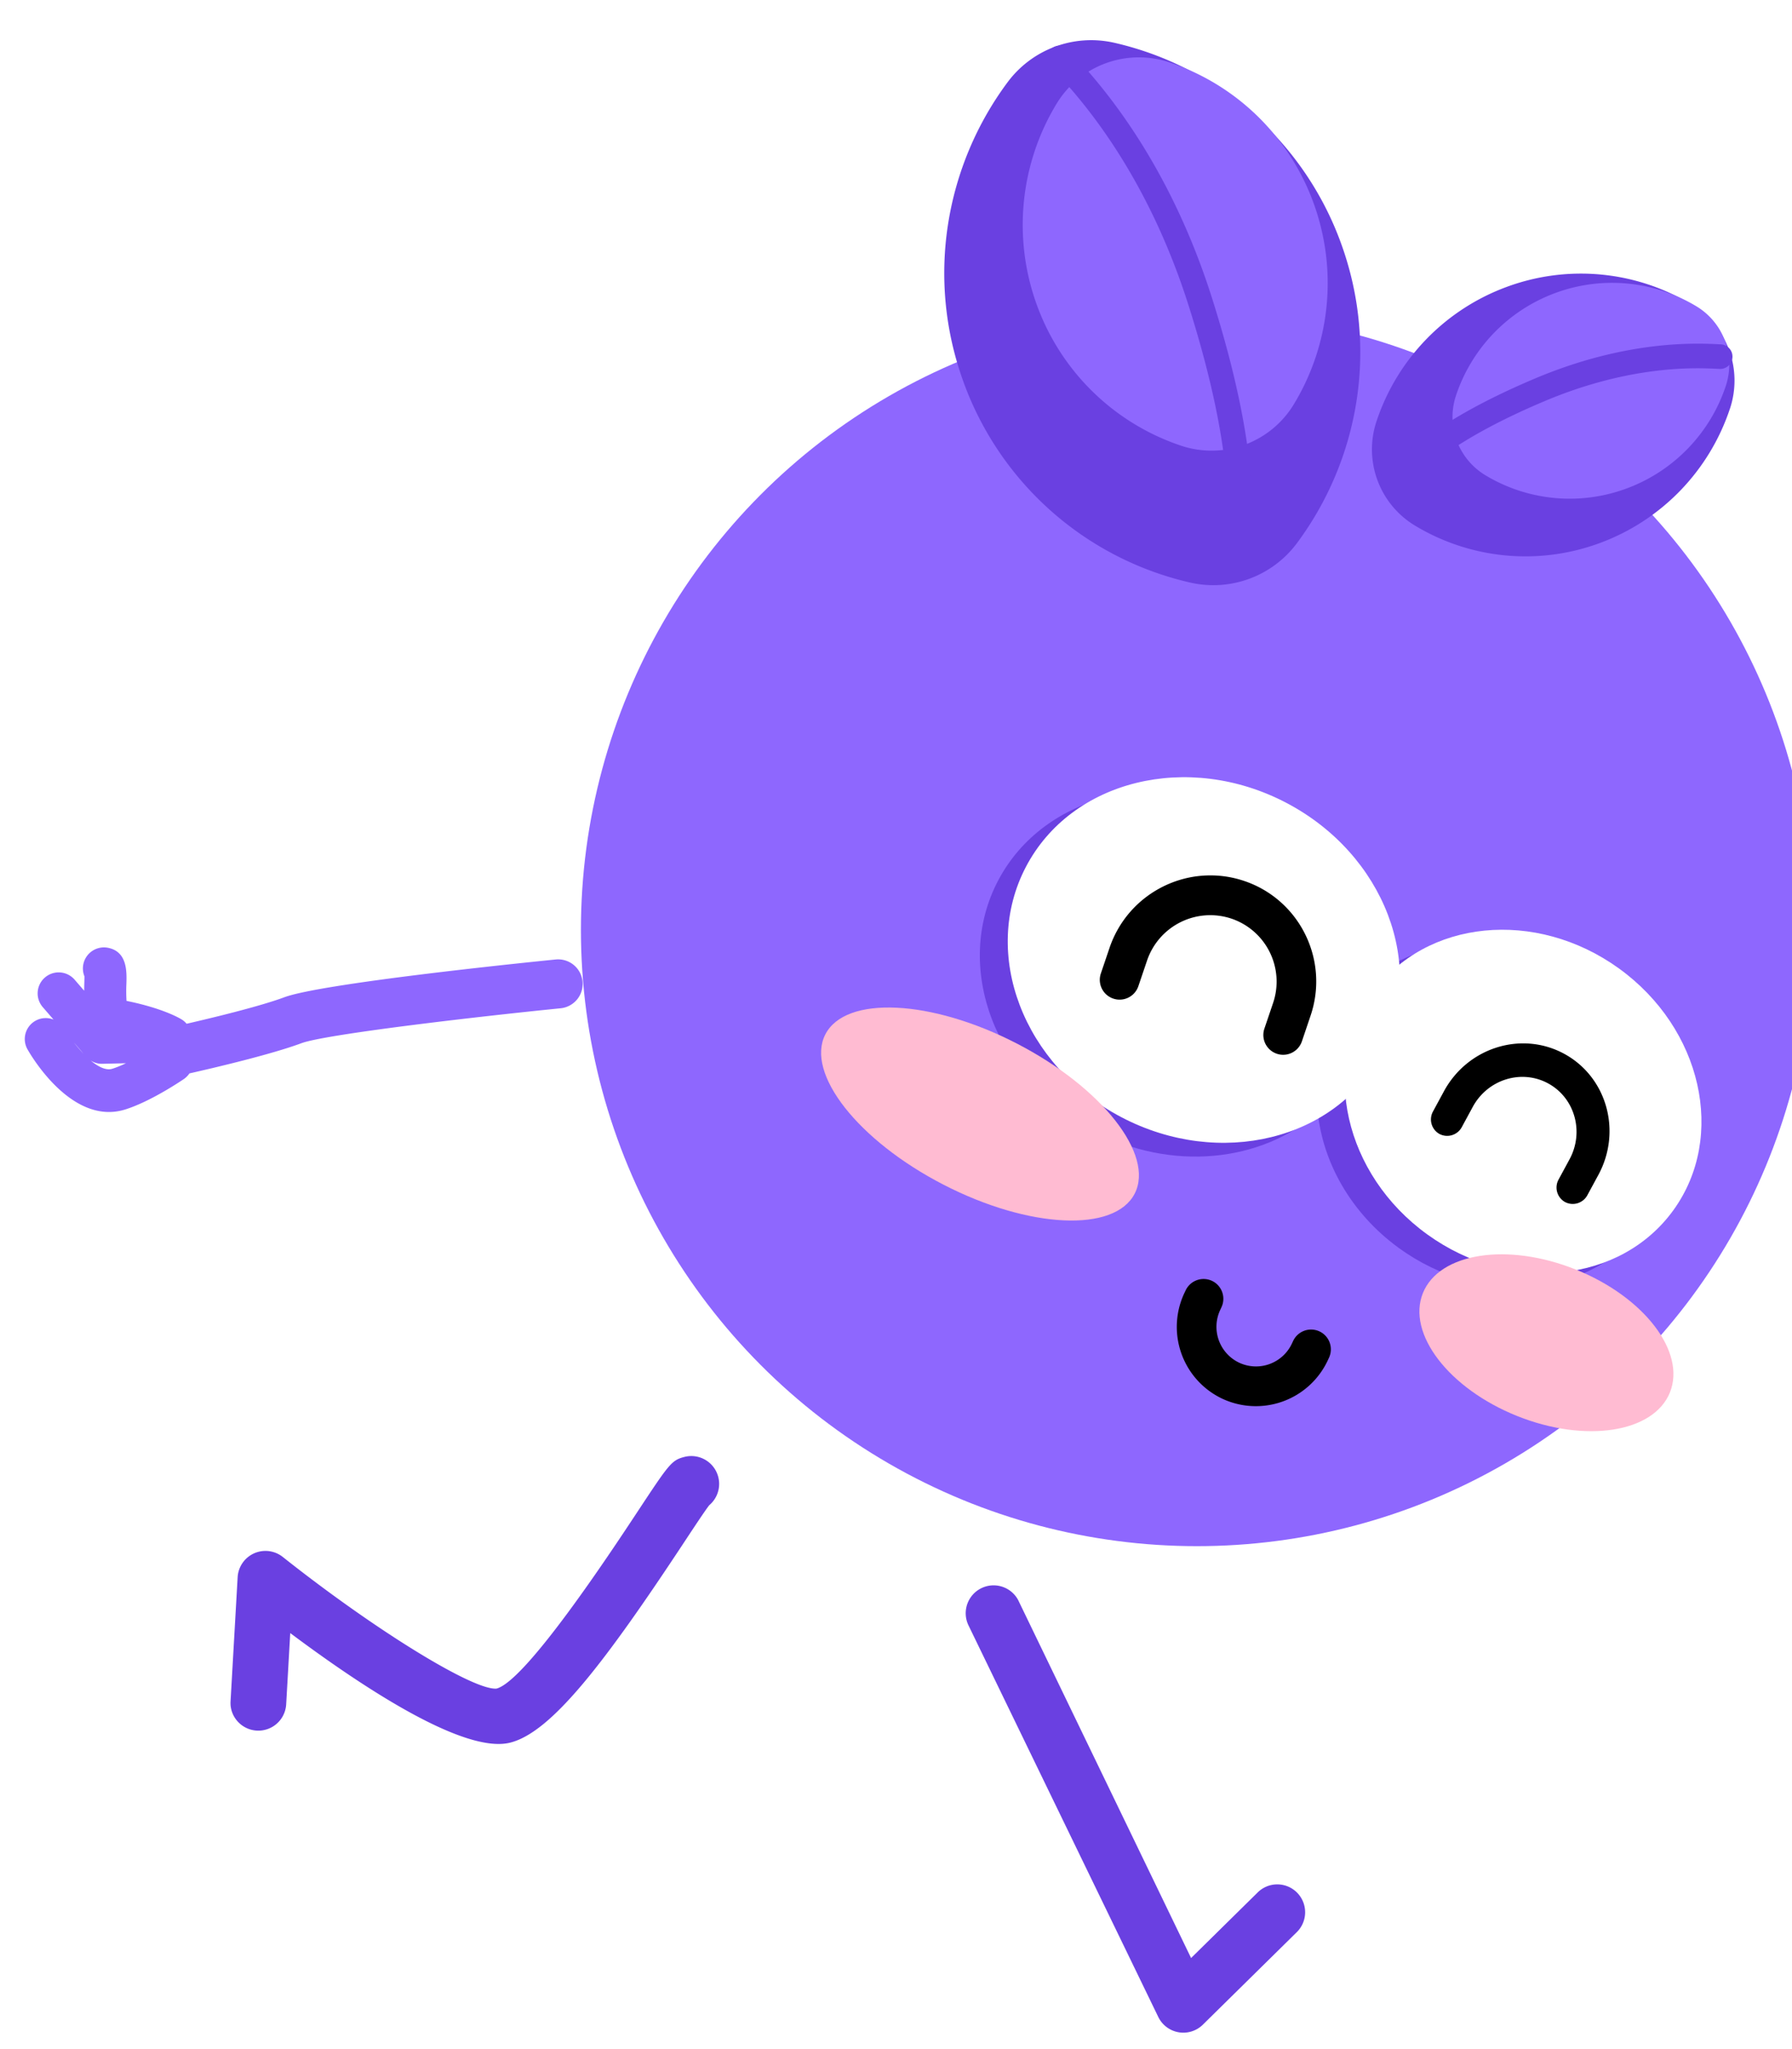
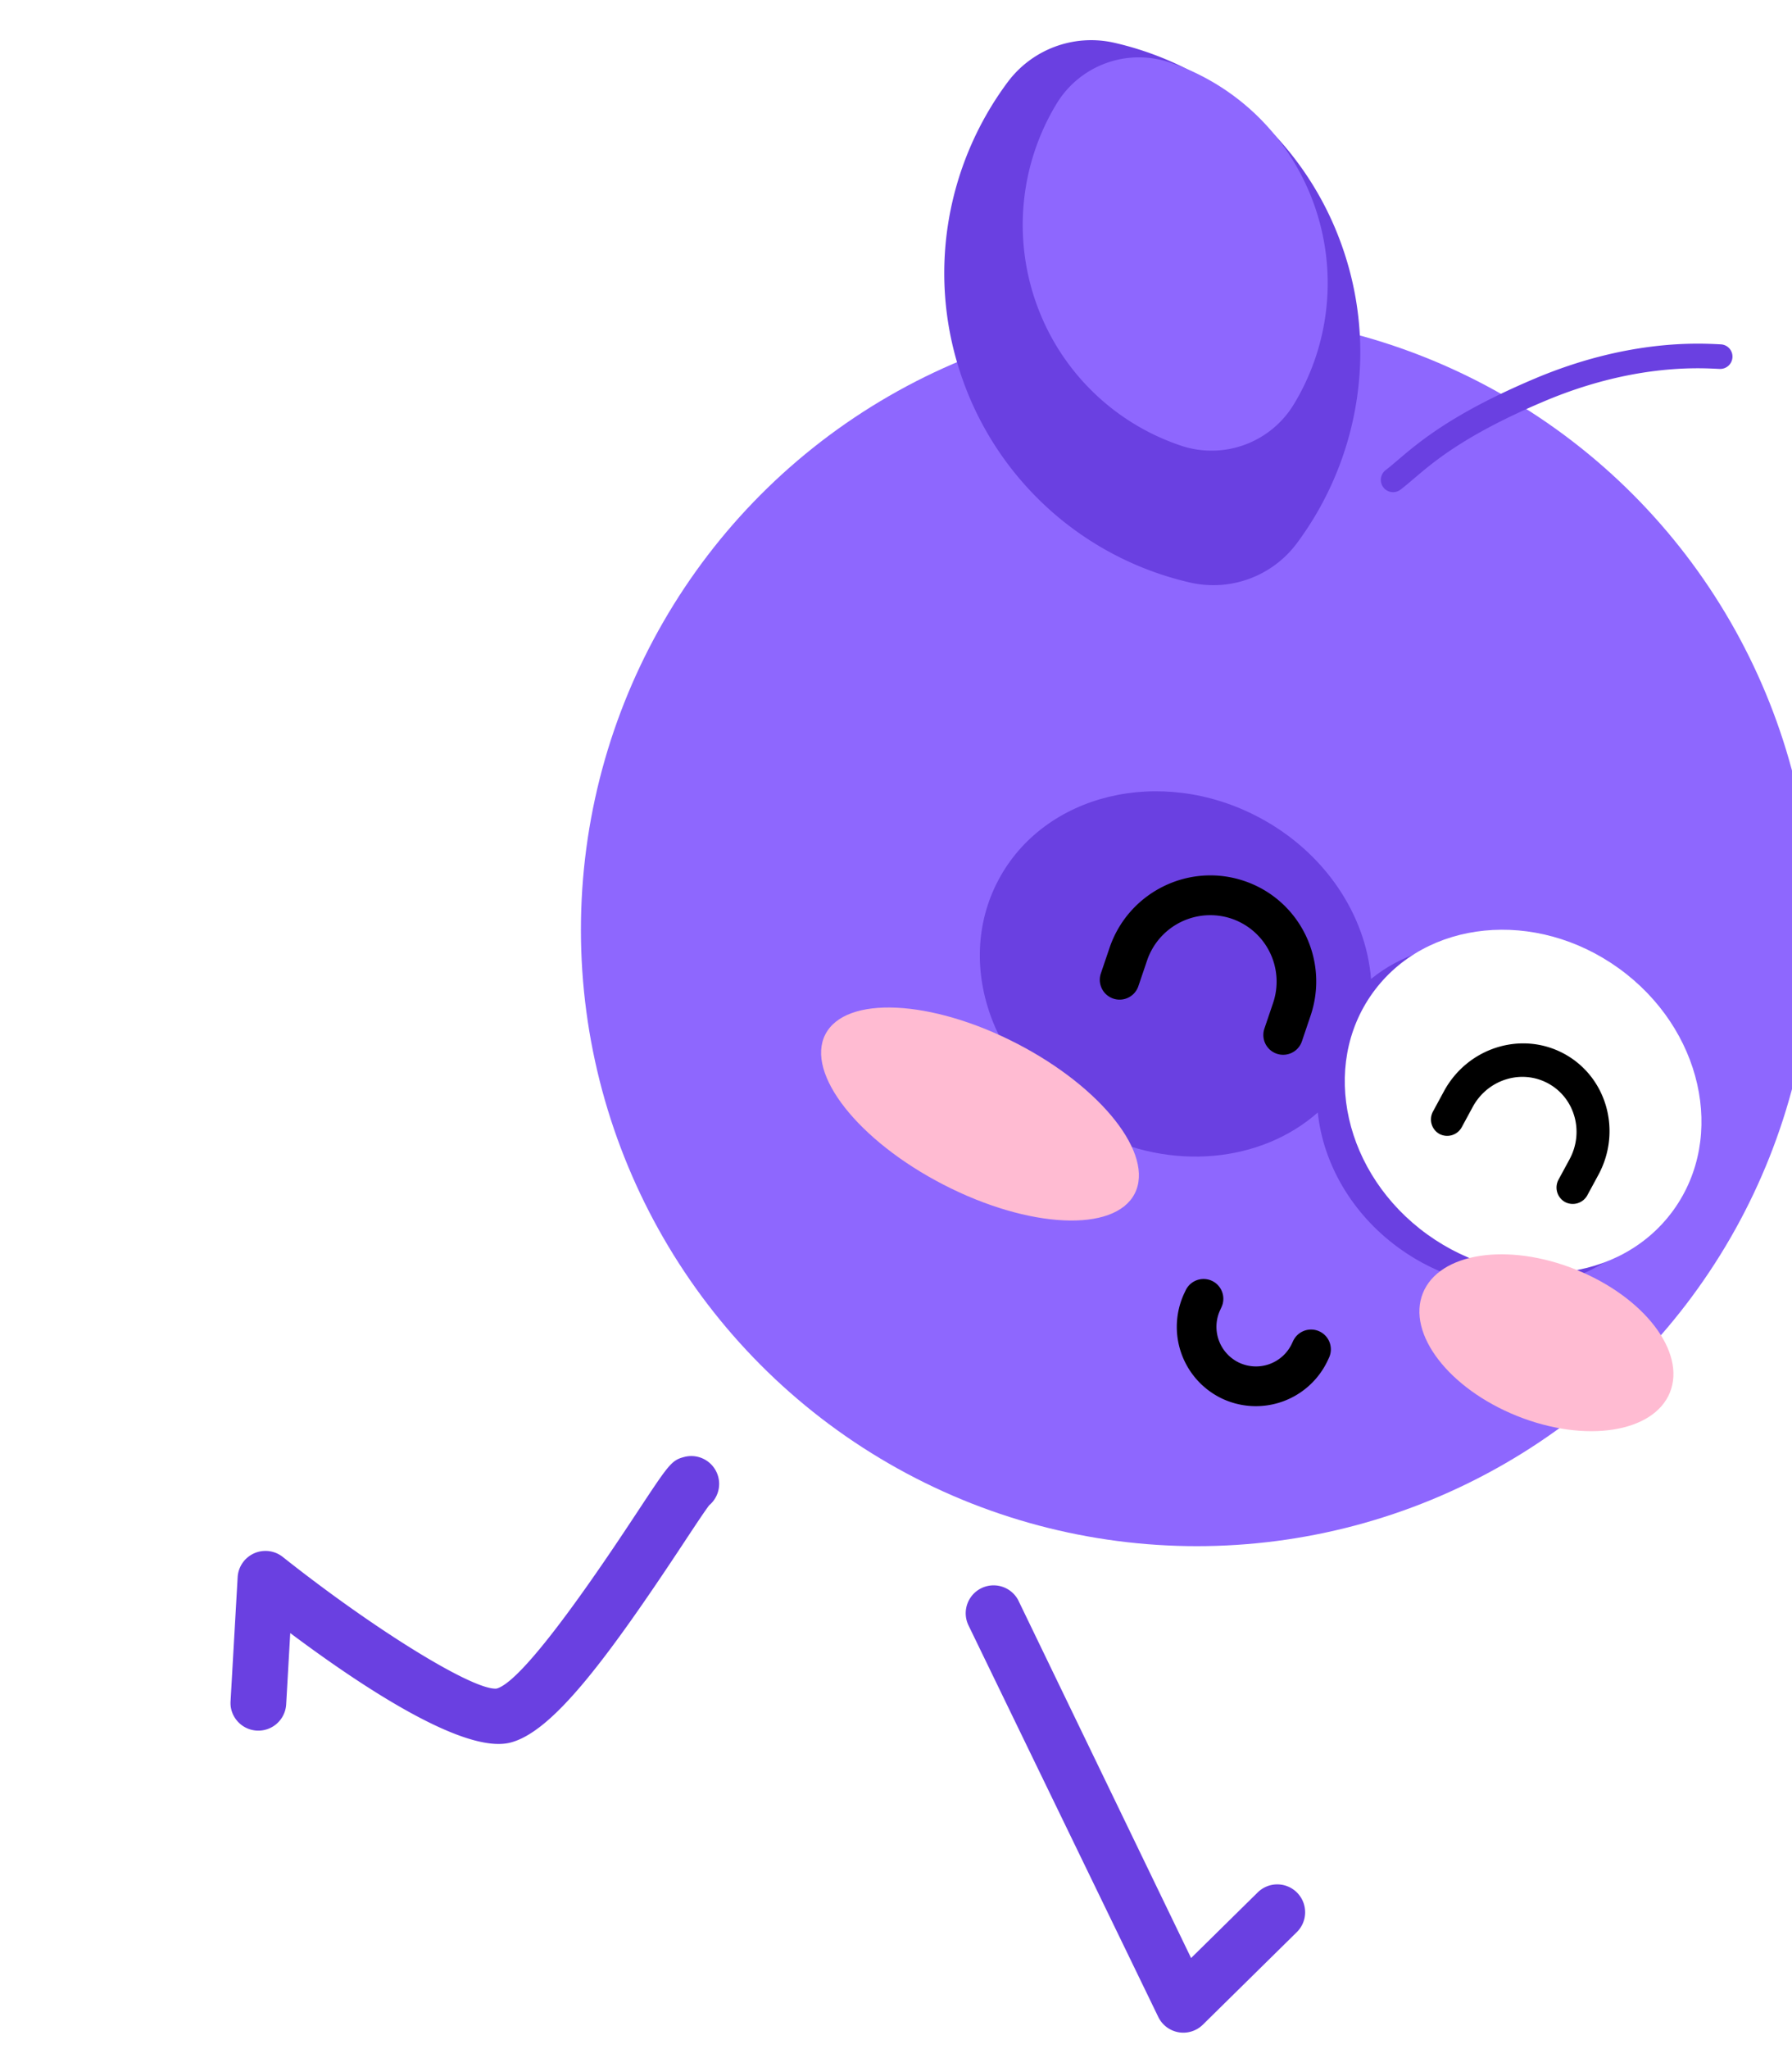
<svg xmlns="http://www.w3.org/2000/svg" width="91" height="104" fill="none">
  <g filter="url('#filter0_i_2608_1101')">
    <circle cx="51.781" cy="52.193" r="31.281" fill="#8E67FE" />
  </g>
  <path fill="#000" fill-rule="evenodd" d="M67.425 69.046a4.03 4.03 0 0 1-5.357 1.943 4.03 4.03 0 0 1-1.923-5.364l.062-.13a1.007 1.007 0 0 1 1.339-.486c.502.236.718.837.48 1.34l-.06.131a2.015 2.015 0 0 0 .96 2.682 2.015 2.015 0 0 0 2.679-.971l.061-.13a1.007 1.007 0 0 1 1.34-.486c.502.236.717.836.48 1.34z" clip-rule="evenodd" />
  <path fill="#6A40E1" fill-rule="evenodd" d="M71.018 63.329c4.2 3.062 9.797 2.537 12.503-1.173s1.496-9.2-2.703-12.261c-3.605-2.63-8.242-2.614-11.194-.209-.26-3.24-2.337-6.432-5.713-8.213-4.977-2.625-10.895-1.19-13.218 3.206-2.323 4.395-.171 10.085 4.806 12.71 3.977 2.098 8.556 1.602 11.42-.925.268 2.558 1.693 5.11 4.1 6.865" clip-rule="evenodd" />
-   <ellipse cx="10.198" cy="9.01" fill="#fff" rx="10.198" ry="9.01" transform="rotate(27.637 -45.068 132.416)skewX(-.027)" />
  <ellipse cx="9.418" cy="8.321" fill="#fff" rx="9.418" ry="8.321" transform="rotate(35.804 -30.264 137.246)skewX(.033)" />
  <path fill="#000" fill-rule="evenodd" d="M56.342 48.112c.958-2.828 4.02-4.35 6.84-3.4 2.82.951 4.328 4.013 3.37 6.84l-.439 1.298a1.005 1.005 0 1 1-1.906-.642l.44-1.297a3.375 3.375 0 0 0-2.113-4.287 3.39 3.39 0 0 0-4.286 2.13l-.44 1.297a1.005 1.005 0 1 1-1.906-.642zM73.326 55.385c1.206-2.223 3.938-3.075 6.103-1.902s2.943 3.926 1.737 6.15l-.553 1.02a.844.844 0 0 1-1.139.355.843.843 0 0 1-.324-1.148l.553-1.02c.755-1.394.268-3.119-1.089-3.854s-3.07-.201-3.825 1.192l-.553 1.02a.844.844 0 0 1-1.139.355.843.843 0 0 1-.324-1.148z" clip-rule="evenodd" />
  <path fill="#6A40E1" d="M51.164 4.177a5.29 5.29 0 0 1 5.427-2.005 16.05 16.05 0 0 1 11.502 10.16c1.94 5.313.916 10.997-2.229 15.23a5.29 5.29 0 0 1-5.427 2.005 16.05 16.05 0 0 1-11.502-10.16c-1.94-5.313-.917-10.998 2.229-15.23" />
  <path fill="#8E67FE" d="M59.363 3.157a4.886 4.886 0 0 0-5.71 2.11 11.86 11.86 0 0 0-.997 10.22 11.76 11.76 0 0 0 7.338 7.14 4.886 4.886 0 0 0 5.71-2.11 11.86 11.86 0 0 0 .997-10.22 11.76 11.76 0 0 0-7.338-7.14" />
-   <path fill="#6A40E1" fill-rule="evenodd" d="M53.37 2.49a.62.62 0 0 1 .88.025l.092.098c1.18 1.252 4.89 5.19 7.22 12.56 1.258 3.985 1.755 6.804 1.949 8.903.097 1.05.118 1.912.122 2.64q.003.32.001.598c0 .462 0 .848.02 1.206a.626.626 0 0 1-.585.66.62.62 0 0 1-.658-.585c-.023-.396-.023-.837-.022-1.314q0-.27-.002-.553a29 29 0 0 0-.117-2.533c-.185-2-.661-4.731-1.897-8.642-2.243-7.102-5.802-10.877-6.938-12.081l-.093-.1a.626.626 0 0 1 .027-.882" clip-rule="evenodd" />
-   <path fill="#6A40E1" d="M87.848 20.745a4.514 4.514 0 0 0-1.93-5.283 10.87 10.87 0 0 0-9.416-.897 10.95 10.95 0 0 0-6.6 6.814 4.514 4.514 0 0 0 1.929 5.283 10.87 10.87 0 0 0 9.416.897 10.95 10.95 0 0 0 6.6-6.814" />
-   <path fill="#8E67FE" d="M87.638 19.59a3.45 3.45 0 0 0-1.473-4.032 8.3 8.3 0 0 0-7.19-.685 8.36 8.36 0 0 0-5.038 5.202 3.45 3.45 0 0 0 1.472 4.033 8.3 8.3 0 0 0 7.19.685 8.36 8.36 0 0 0 5.039-5.203" />
  <path fill="#6A40E1" fill-rule="evenodd" d="M87.976 18.132a.62.62 0 0 0-.59-.654l-.088-.005c-1.13-.056-4.685-.235-9.371 1.747-2.522 1.067-4.145 2.02-5.284 2.823-.569.4-1.011.76-1.378 1.068l-.304.258c-.226.193-.411.35-.593.488a.626.626 0 0 0-.122.875.62.62 0 0 0 .872.12c.212-.16.438-.353.677-.557l.27-.228c.35-.296.763-.63 1.292-1.003 1.058-.745 2.601-1.657 5.051-2.693 4.427-1.873 7.76-1.704 8.825-1.65l.089.004a.625.625 0 0 0 .654-.593" clip-rule="evenodd" />
  <ellipse cx="78.529" cy="68.15" fill="#FFBBD2" rx="6.76" ry="4.004" transform="rotate(21.853 78.529 68.15)" />
  <ellipse cx="49.766" cy="56.541" fill="#FFBBD2" rx="8.833" ry="4.037" transform="rotate(27.235 49.766 56.541)" />
  <path fill="#6A40E1" fill-rule="evenodd" d="m65.83 98.086-4.746 4.673a1.414 1.414 0 0 1-2.257-.374L49.17 82.471a1.416 1.416 0 0 1 2.53-1.269l8.785 18.176 3.36-3.308a1.415 1.415 0 1 1 1.985 2.016M11.75 86.784a1.416 1.416 0 0 0 2.782-.275l.207-3.624c3.81 2.848 8.862 6.144 11.172 5.56 2.12-.535 4.838-4.125 8.814-10.145.506-.766 1.075-1.627 1.29-1.903a1.414 1.414 0 0 0-1.269-2.45c-.647.167-.778.365-2.382 2.793-1.399 2.118-5.657 8.564-7.146 8.962-1.155.114-6.142-2.944-10.86-6.682a1.415 1.415 0 0 0-2.29 1.028l-.36 6.3q-.014.227.042.436" clip-rule="evenodd" />
-   <path fill="#8E67FE" fill-rule="evenodd" d="M4.605 53.827c.174.108.374.17.583.165l1.208-.028c-.242.114-.48.214-.695.28-.316.099-.709-.097-1.096-.417m-.366-.35a7 7 0 0 1-.484-.562zm25.343-3.665a1.246 1.246 0 0 0-1.366-1.114c-1.975.198-11.918 1.224-13.786 1.92-1.228.456-3.581 1.026-4.954 1.342a1 1 0 0 0-.24-.212c-.095-.06-.943-.57-2.811-.949a8 8 0 0 1-.006-.87c.018-.609.049-1.629-.932-1.824a1.068 1.068 0 0 0-1.198 1.45c0 .093-.004.213-.007.31-.004.126-.007.268-.008.417l-.485-.56a1.07 1.07 0 0 0-1.507-.11 1.064 1.064 0 0 0-.11 1.504l.547.633a1.063 1.063 0 0 0-1.32 1.514q.03.054.104.175c.497.81 2.427 3.624 4.847 2.875 1.324-.411 2.924-1.505 2.991-1.55q.169-.12.278-.283c1.311-.296 4.171-.969 5.684-1.532 1.21-.45 8.716-1.327 13.164-1.774a1.244 1.244 0 0 0 1.115-1.362" clip-rule="evenodd" />
  <defs>
    <filter id="filter0_i_2608_1101" width="62.562" height="62.562" x="20.5" y="20.912" color-interpolation-filters="sRGB" filterUnits="userSpaceOnUse">
      <feFlood flood-opacity="0" result="BackgroundImageFix" />
      <feBlend in="SourceGraphic" in2="BackgroundImageFix" result="shape" />
      <feColorMatrix in="SourceAlpha" result="hardAlpha" values="0 0 0 0 0 0 0 0 0 0 0 0 0 0 0 0 0 0 127 0" />
      <feOffset dx="9" dy="-5" />
      <feComposite in2="hardAlpha" k2="-1" k3="1" operator="arithmetic" />
      <feColorMatrix values="0 0 0 0 0.416 0 0 0 0 0.251 0 0 0 0 0.882 0 0 0 1 0" />
      <feBlend in2="shape" result="effect1_innerShadow_2608_1101" />
    </filter>
  </defs>
</svg>